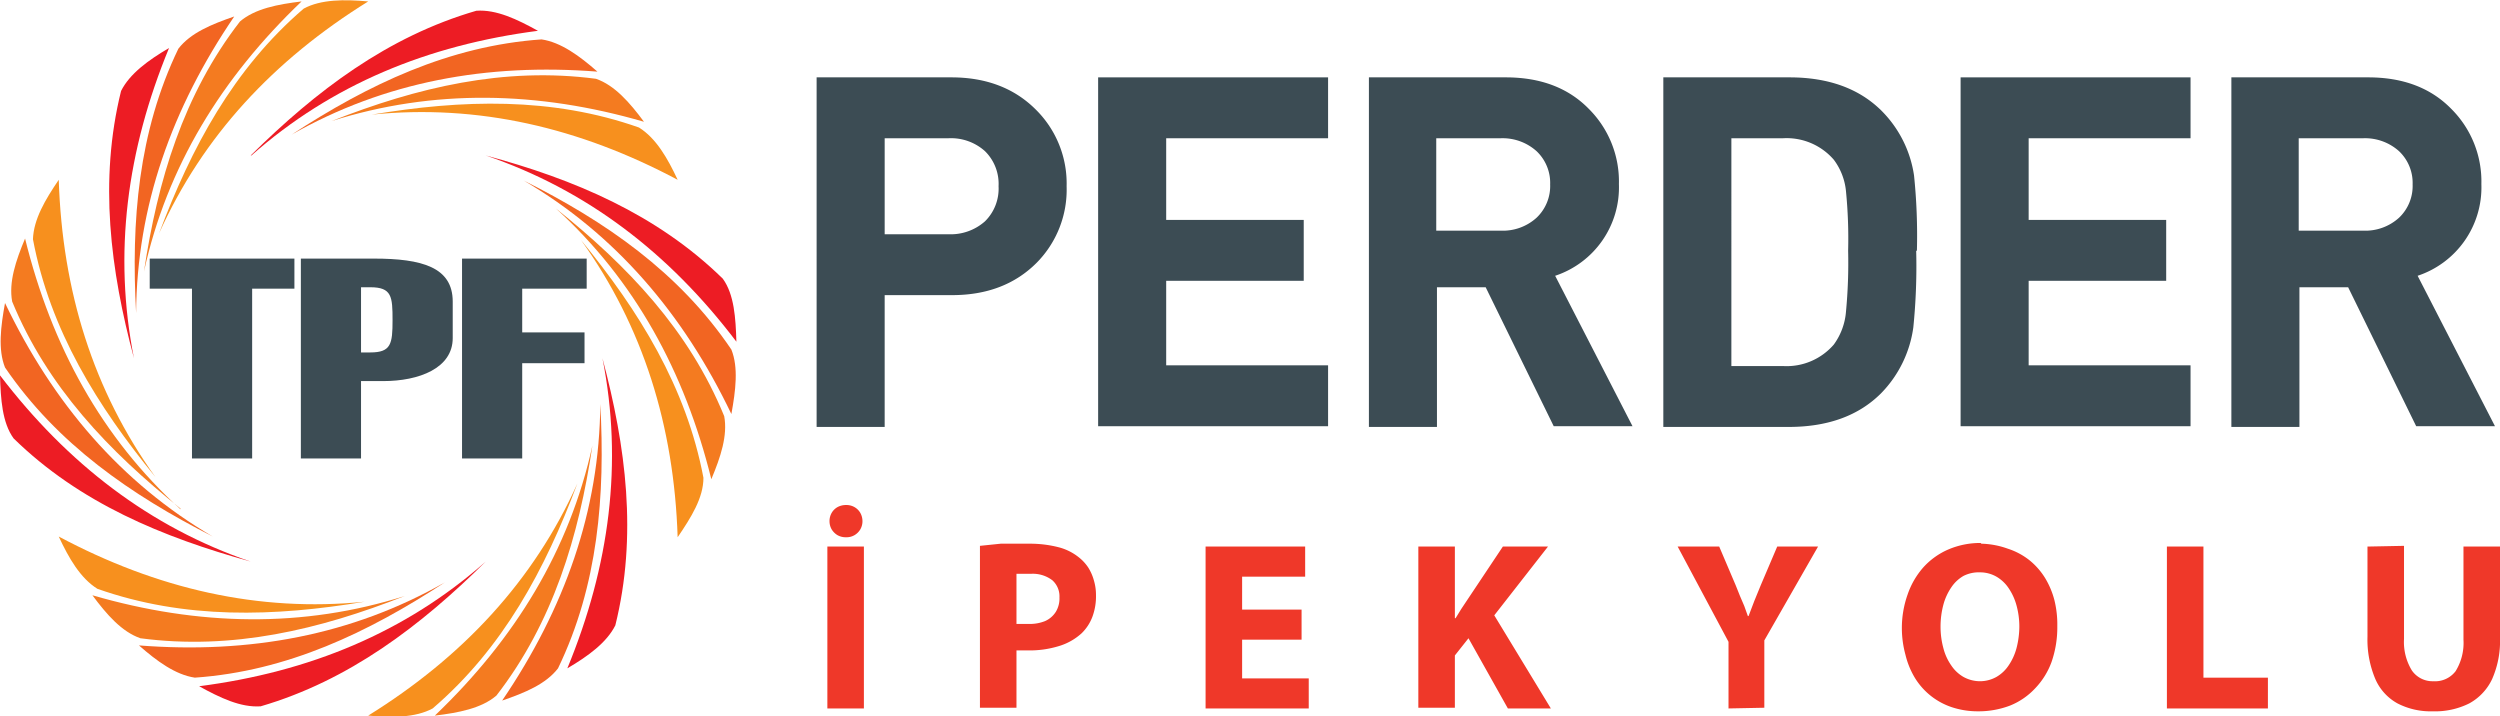
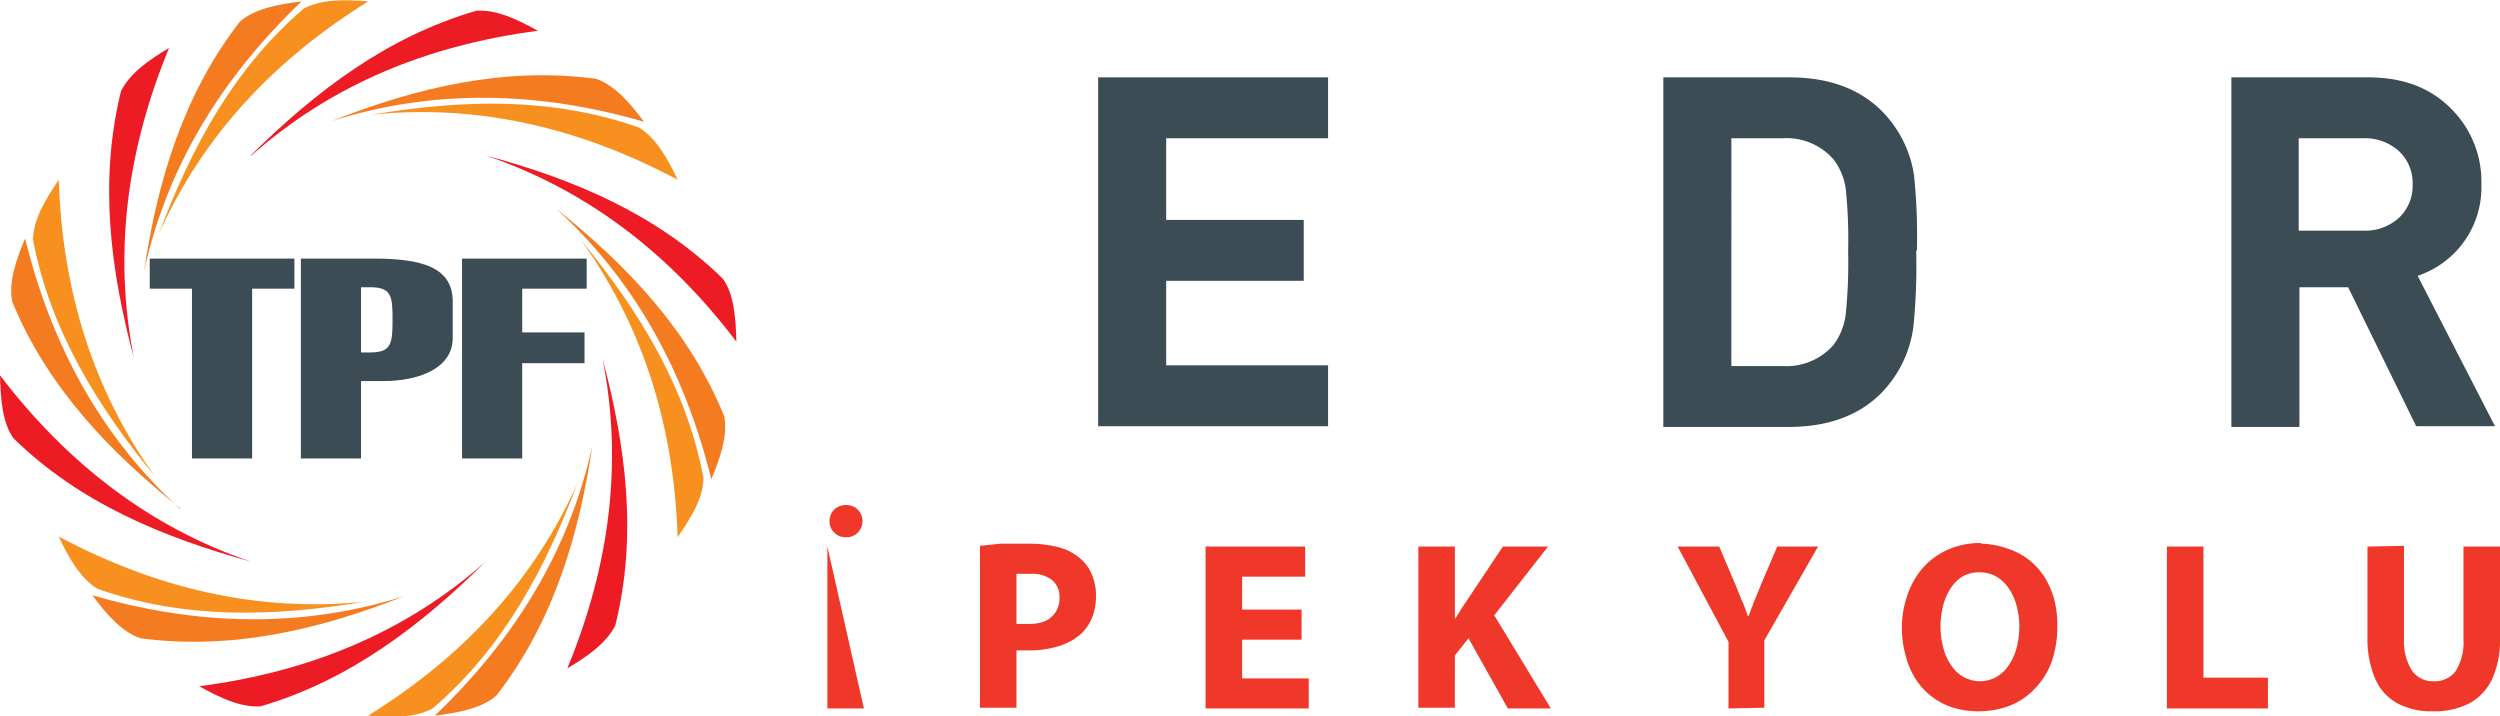
<svg xmlns="http://www.w3.org/2000/svg" id="Layer_1" data-name="Layer 1" viewBox="0 0 349 100">
  <defs>
    <style>.cls-1,.cls-2{fill:#3c4c54;}.cls-1,.cls-3,.cls-4,.cls-5,.cls-6{fill-rule:evenodd;}.cls-3{fill:#ed1c24;}.cls-4{fill:#f47b20;}.cls-5{fill:#f26522;}.cls-6{fill:#f7901e;}.cls-7{fill:#ef3829;}</style>
  </defs>
  <title>ipekyolu</title>
-   <path class="cls-1" d="M142.6,28.6a6.4,6.4,0,0,0-1.9-4.9,7.1,7.1,0,0,0-5.1-1.8h-8.9V35.3h8.9a7.2,7.2,0,0,0,5.1-1.8,6.4,6.4,0,0,0,1.9-4.9m9.5,0a14.5,14.5,0,0,1-4.2,10.7q-4.5,4.5-11.8,4.5h-9.4V62.2h-9.5V13.4H136q7.3,0,11.8,4.5A14.5,14.5,0,0,1,152.1,28.6Z" transform="translate(-3.2 -2.6)" />
  <polygon class="cls-2" points="185.4 59.5 153.3 59.5 153.3 10.8 185.4 10.8 185.4 19.3 162.8 19.3 162.8 30.7 182 30.7 182 39.2 162.8 39.2 162.8 51 185.4 51 185.4 59.5" />
-   <path class="cls-1" d="M219.6,28.4a6.1,6.1,0,0,0-1.9-4.7,7.1,7.1,0,0,0-5-1.8h-9V34.8h9a7,7,0,0,0,5-1.8,6.1,6.1,0,0,0,1.9-4.7m11.5,33.8h-11l-9.5-19.4h-6.8V62.2h-9.5V13.4h19.1q7.3,0,11.6,4.4a14.3,14.3,0,0,1,4.2,10.5,13,13,0,0,1-8.9,12.8Z" transform="translate(-3.2 -2.6)" />
  <path class="cls-1" d="M261.2,37.6a67.6,67.6,0,0,0-.3-8.3,8.7,8.7,0,0,0-1.7-4.4,8.7,8.7,0,0,0-7.1-3h-7.2V53.7h7.2a8.7,8.7,0,0,0,7.1-3,9,9,0,0,0,1.7-4.6,72.2,72.2,0,0,0,.3-8.5m9.5,0a85.2,85.2,0,0,1-.4,10.7,16.3,16.3,0,0,1-4.5,9.2q-4.7,4.7-12.9,4.7H235.4V13.4H253q8.2,0,12.9,4.7a16.1,16.1,0,0,1,4.5,9A81.7,81.7,0,0,1,270.8,37.6Z" transform="translate(-3.2 -2.6)" />
-   <polygon class="cls-2" points="305.8 59.5 273.7 59.5 273.7 10.8 305.8 10.8 305.8 19.3 283.2 19.3 283.2 30.7 302.4 30.7 302.4 39.2 283.2 39.2 283.2 51 305.8 51 305.8 59.5" />
  <path class="cls-1" d="M340,28.4a6.1,6.1,0,0,0-1.9-4.7,7.1,7.1,0,0,0-5-1.8h-9V34.8h9a7,7,0,0,0,5-1.8,6.1,6.1,0,0,0,1.9-4.7m11.5,33.8h-11L331,42.7h-6.8V62.2h-9.5V13.4h19.1q7.3,0,11.6,4.4a14.3,14.3,0,0,1,4.2,10.5,13,13,0,0,1-8.9,12.8Z" transform="translate(-3.2 -2.6)" />
  <path class="cls-3" d="M71,81c-11.2,9.9-24.6,15.4-40,17.4,2.9,1.6,5.8,3,8.6,2.8C51.9,97.6,61.9,90,71,81M87.3,52.6c2.9,14.6,1,29-4.9,43.3,2.9-1.7,5.5-3.6,6.7-6C92.2,77.4,90.6,65,87.3,52.6ZM71,24.3C85.1,29.1,96.6,37.9,106,50.3c-.1-3.3-.3-6.6-1.9-8.8C94.9,32.5,83.3,27.6,71,24.3Zm-32.7,0c11.2-9.9,24.6-15.4,40-17.4-2.9-1.6-5.8-3-8.6-2.8C57.3,7.7,47.3,15.3,38.2,24.3ZM21.9,52.6c-2.9-14.6-1-29,4.9-43.3-2.9,1.7-5.5,3.6-6.7,6C17,27.8,18.6,40.3,21.9,52.6ZM38.2,81C24.1,76.2,12.6,67.3,3.2,55c.1,3.3.3,6.6,1.9,8.8C14.3,72.8,25.9,77.6,38.2,81Z" transform="translate(-3.2 -2.6)" />
  <path class="cls-4" d="M59.7,85.8c-14.2,4.5-28.8,4.2-43.6-.1,2,2.7,4.1,5.1,6.7,6,12.8,1.7,25-1.2,36.9-5.9m26.2-21c-1.9,12.7-5.5,24.7-13.4,34.9-2.1,1.8-5.3,2.4-8.6,2.8C75.1,91.8,82.7,79.4,85.9,64.8ZM80.8,31.7c11,10,18,22.8,21.7,37.8,1.3-3.1,2.3-6.1,1.8-8.8C99.4,48.7,90.8,39.7,80.8,31.7ZM49.5,19.5c14.2-4.5,28.8-4.2,43.6.1-2-2.7-4.1-5.1-6.7-6C73.6,11.9,61.4,14.8,49.5,19.5Zm-26.2,21c1.9-12.7,5.5-24.7,13.4-34.9,2.1-1.8,5.3-2.4,8.6-2.8C34.1,13.5,26.5,25.9,23.3,40.5Zm5.1,33.2c-11-10-18-22.8-21.7-37.8-1.3,3.1-2.3,6.1-1.8,8.8C9.8,56.6,18.4,65.6,28.4,73.6Z" transform="translate(-3.2 -2.6)" />
-   <path class="cls-5" d="M65.3,83.9c-13,7.4-27.3,10-42.7,8.8,2.5,2.2,5.1,4.1,7.8,4.5,12.9-.9,24.2-6.3,34.9-13.3M87,59c.7,12.8-.3,25.3-5.9,36.9-1.7,2.2-4.6,3.4-7.8,4.5C82,87.6,86.9,73.9,87,59ZM76.3,27.8c12.8,7.5,22.3,18.6,29,32.6.6-3.3,1-6.5,0-9C98,40.6,87.7,33.5,76.3,27.8ZM43.9,21.4c13-7.4,27.3-10,42.7-8.8-2.5-2.2-5.1-4.1-7.8-4.5C65.9,9,54.6,14.4,43.9,21.4ZM22.2,46.3c-.7-12.8.3-25.3,5.9-36.9,1.7-2.2,4.6-3.4,7.8-4.5C27.2,17.7,22.3,31.4,22.2,46.3ZM32.9,77.5C20.1,70,10.6,58.9,3.9,44.9c-.6,3.3-1,6.5,0,9C11.2,64.6,21.5,71.7,32.9,77.5Z" transform="translate(-3.2 -2.6)" />
  <path class="cls-6" d="M54.1,86.6c-14.8,1.5-29-1.8-42.7-9.1,1.4,3,3,5.8,5.4,7.3,12.2,4.3,24.7,3.9,37.3,1.8M83.8,70.1c-6.1,13.6-16,24.2-29.2,32.4,3.3.3,6.6.3,9-1C73.4,93.1,79.3,82.1,83.8,70.1Zm.5-34c8.7,12.1,13,26,13.5,41.5,1.9-2.8,3.6-5.5,3.6-8.3C99,56.6,92.4,46,84.3,36.1ZM55.1,18.6c14.8-1.5,29,1.8,42.7,9.1-1.4-3-3-5.8-5.4-7.3C80.2,16.1,67.7,16.5,55.1,18.6ZM25.4,35.2C31.5,21.6,41.4,11,54.6,2.8c-3.3-.3-6.6-.3-9,1C35.8,12.2,29.9,23.2,25.4,35.2Zm-.5,34c-8.7-12.1-13-26-13.5-41.5C9.5,30.5,7.9,33.2,7.8,36,10.2,48.7,16.8,59.3,24.9,69.2Z" transform="translate(-3.2 -2.6)" />
  <path class="cls-2" d="M76.1,66.6V53.3h8.7V49H76.1V42.9h9V38.7H67.7V66.6Zm-22.5,0V55.8h3.1c5,0,9.7-1.8,9.7-6V44.7c0-4.8-4.3-6-11-6H45.2V66.6Zm0-23.9h1.3c3,0,3.1,1.3,3.1,4.6s-.2,4.5-3.1,4.5H53.6ZM30,42.9V66.6h8.4V42.9h5.9V38.7H24.1v4.2Z" transform="translate(-3.2 -2.6)" />
-   <path class="cls-7" d="M333.7,78.9V91.5a14.1,14.1,0,0,0,1.1,5.9,7.1,7.1,0,0,0,3.1,3.4,10.1,10.1,0,0,0,4.9,1.1,10.7,10.7,0,0,0,5.1-1.1,7.5,7.5,0,0,0,3.2-3.4,13.2,13.2,0,0,0,1.1-5.8V78.9h-5.1v13a7.5,7.5,0,0,1-1.1,4.4,3.6,3.6,0,0,1-3.1,1.4,3.5,3.5,0,0,1-3-1.5,7.6,7.6,0,0,1-1.1-4.4v-13Zm-28,22.6h14.1V97.2h-9V78.9h-5.1ZM279.6,82.5a4.6,4.6,0,0,1,2.3.6,5.2,5.2,0,0,1,1.7,1.6,8,8,0,0,1,1.1,2.4,11.2,11.2,0,0,1,.4,2.9,12.2,12.2,0,0,1-.4,3.1,7.9,7.9,0,0,1-1.1,2.4,5.1,5.1,0,0,1-1.7,1.6,4.7,4.7,0,0,1-2.3.6,4.8,4.8,0,0,1-2.3-.6,5.1,5.1,0,0,1-1.7-1.6,7.4,7.4,0,0,1-1.1-2.4,11.5,11.5,0,0,1-.4-3,11.9,11.9,0,0,1,.4-3.1,7.9,7.9,0,0,1,1.1-2.4,5.1,5.1,0,0,1,1.7-1.6A4.7,4.7,0,0,1,279.6,82.5Zm.1-4.1a11.3,11.3,0,0,0-4.5.9,10.1,10.1,0,0,0-3.5,2.5,11.2,11.2,0,0,0-2.2,3.8,14,14,0,0,0-.8,4.7,14.2,14.2,0,0,0,.5,3.7,11.4,11.4,0,0,0,1.3,3.2,9.6,9.6,0,0,0,5.1,4.1,11.5,11.5,0,0,0,3.7.6,12.3,12.3,0,0,0,4.5-.8,9.8,9.8,0,0,0,3.5-2.4,10.5,10.5,0,0,0,2.3-3.7,14.7,14.7,0,0,0,.8-5,14.1,14.1,0,0,0-.4-3.6,11.5,11.5,0,0,0-1.3-3.1,9.8,9.8,0,0,0-2.2-2.5,9.6,9.6,0,0,0-3-1.6A11.7,11.7,0,0,0,279.8,78.5Zm-30.2,23V92L257,78.9h-5.7L249,84.3l-.9,2.2-.8,2.1h-.1l-.5-1.4-.6-1.4-.6-1.5-2.3-5.4h-5.8l7.1,13.3v9.3Zm-48.3,0h5.1V94.1l1.9-2.4,5.5,9.8h6l-7.9-13,7.5-9.6h-6.3L208,86.4l-.8,1.2-.8,1.3h-.1v-10h-5.1ZM184.9,87.7h-8.3V83.1h8.8V78.9H171.5v22.6h14.4V97.3h-9.3V91.9h8.3Zm-39.8-5h2.1a4.5,4.5,0,0,1,2.9.9,3,3,0,0,1,1,2.4,3.6,3.6,0,0,1-.5,2,3.4,3.4,0,0,1-1.5,1.3,5.7,5.7,0,0,1-2.3.4h-1.7Zm-5.1,18.7h5.1V93.4h1.7a13.9,13.9,0,0,0,4.2-.6,8.2,8.2,0,0,0,3.2-1.8,6.3,6.3,0,0,0,1.5-2.3,8.2,8.2,0,0,0,.5-3,7.2,7.2,0,0,0-.3-2.1,6.7,6.7,0,0,0-.8-1.8,6.1,6.1,0,0,0-1.3-1.4,7.5,7.5,0,0,0-2.8-1.4,16,16,0,0,0-4.1-.5h-4l-2.9.3ZM121.3,77.6a2.2,2.2,0,0,0,1.2-.3,2.3,2.3,0,0,0,.8-.8,2.3,2.3,0,0,0,.3-1.1,2.4,2.4,0,0,0-.3-1.2,2.2,2.2,0,0,0-.8-.8,2.3,2.3,0,0,0-1.2-.3,2.5,2.5,0,0,0-1.2.3,2.2,2.2,0,0,0-.8.8,2.3,2.3,0,0,0-.3,1.2,2.3,2.3,0,0,0,.3,1.1,2.4,2.4,0,0,0,.8.8,2.3,2.3,0,0,0,1.2.3Zm-2.6,1.3v22.6h5.1V78.9Z" transform="translate(-3.2 -2.6)" />
+   <path class="cls-7" d="M333.7,78.9V91.5a14.1,14.1,0,0,0,1.1,5.9,7.1,7.1,0,0,0,3.1,3.4,10.1,10.1,0,0,0,4.9,1.1,10.7,10.7,0,0,0,5.1-1.1,7.5,7.5,0,0,0,3.2-3.4,13.2,13.2,0,0,0,1.1-5.8V78.9h-5.1v13a7.5,7.5,0,0,1-1.1,4.4,3.6,3.6,0,0,1-3.1,1.4,3.5,3.5,0,0,1-3-1.5,7.6,7.6,0,0,1-1.1-4.4v-13Zm-28,22.6h14.1V97.2h-9V78.9h-5.1ZM279.6,82.5a4.6,4.6,0,0,1,2.3.6,5.2,5.2,0,0,1,1.7,1.6,8,8,0,0,1,1.1,2.4,11.2,11.2,0,0,1,.4,2.9,12.2,12.2,0,0,1-.4,3.1,7.9,7.9,0,0,1-1.1,2.4,5.1,5.1,0,0,1-1.7,1.6,4.7,4.7,0,0,1-2.3.6,4.8,4.8,0,0,1-2.3-.6,5.1,5.1,0,0,1-1.7-1.6,7.4,7.4,0,0,1-1.1-2.4,11.5,11.5,0,0,1-.4-3,11.9,11.9,0,0,1,.4-3.1,7.9,7.9,0,0,1,1.1-2.4,5.1,5.1,0,0,1,1.7-1.6A4.7,4.7,0,0,1,279.6,82.5Zm.1-4.1a11.3,11.3,0,0,0-4.5.9,10.1,10.1,0,0,0-3.5,2.5,11.2,11.2,0,0,0-2.2,3.8,14,14,0,0,0-.8,4.7,14.2,14.2,0,0,0,.5,3.7,11.4,11.4,0,0,0,1.3,3.2,9.6,9.6,0,0,0,5.1,4.1,11.5,11.5,0,0,0,3.7.6,12.3,12.3,0,0,0,4.5-.8,9.8,9.8,0,0,0,3.5-2.4,10.5,10.5,0,0,0,2.3-3.7,14.7,14.7,0,0,0,.8-5,14.1,14.1,0,0,0-.4-3.6,11.5,11.5,0,0,0-1.3-3.1,9.8,9.8,0,0,0-2.2-2.5,9.6,9.6,0,0,0-3-1.6A11.7,11.7,0,0,0,279.8,78.5Zm-30.2,23V92L257,78.9h-5.7L249,84.3l-.9,2.2-.8,2.1h-.1l-.5-1.4-.6-1.4-.6-1.5-2.3-5.4h-5.8l7.1,13.3v9.3Zm-48.3,0h5.1V94.1l1.9-2.4,5.5,9.8h6l-7.9-13,7.5-9.6h-6.3L208,86.4l-.8,1.2-.8,1.3h-.1v-10h-5.1ZM184.9,87.7h-8.3V83.1h8.8V78.9H171.5v22.6h14.4V97.3h-9.3V91.9h8.3Zm-39.8-5h2.1a4.5,4.5,0,0,1,2.9.9,3,3,0,0,1,1,2.4,3.6,3.6,0,0,1-.5,2,3.4,3.4,0,0,1-1.5,1.3,5.7,5.7,0,0,1-2.3.4h-1.7Zm-5.1,18.7h5.1V93.4h1.7a13.9,13.9,0,0,0,4.2-.6,8.2,8.2,0,0,0,3.2-1.8,6.3,6.3,0,0,0,1.5-2.3,8.2,8.2,0,0,0,.5-3,7.2,7.2,0,0,0-.3-2.1,6.7,6.7,0,0,0-.8-1.8,6.1,6.1,0,0,0-1.3-1.4,7.5,7.5,0,0,0-2.8-1.4,16,16,0,0,0-4.1-.5h-4l-2.9.3ZM121.3,77.6a2.2,2.2,0,0,0,1.2-.3,2.3,2.3,0,0,0,.8-.8,2.3,2.3,0,0,0,.3-1.1,2.4,2.4,0,0,0-.3-1.2,2.2,2.2,0,0,0-.8-.8,2.3,2.3,0,0,0-1.2-.3,2.5,2.5,0,0,0-1.2.3,2.2,2.2,0,0,0-.8.8,2.3,2.3,0,0,0-.3,1.2,2.3,2.3,0,0,0,.3,1.1,2.4,2.4,0,0,0,.8.8,2.3,2.3,0,0,0,1.2.3Zm-2.6,1.3v22.6h5.1Z" transform="translate(-3.2 -2.6)" />
</svg>